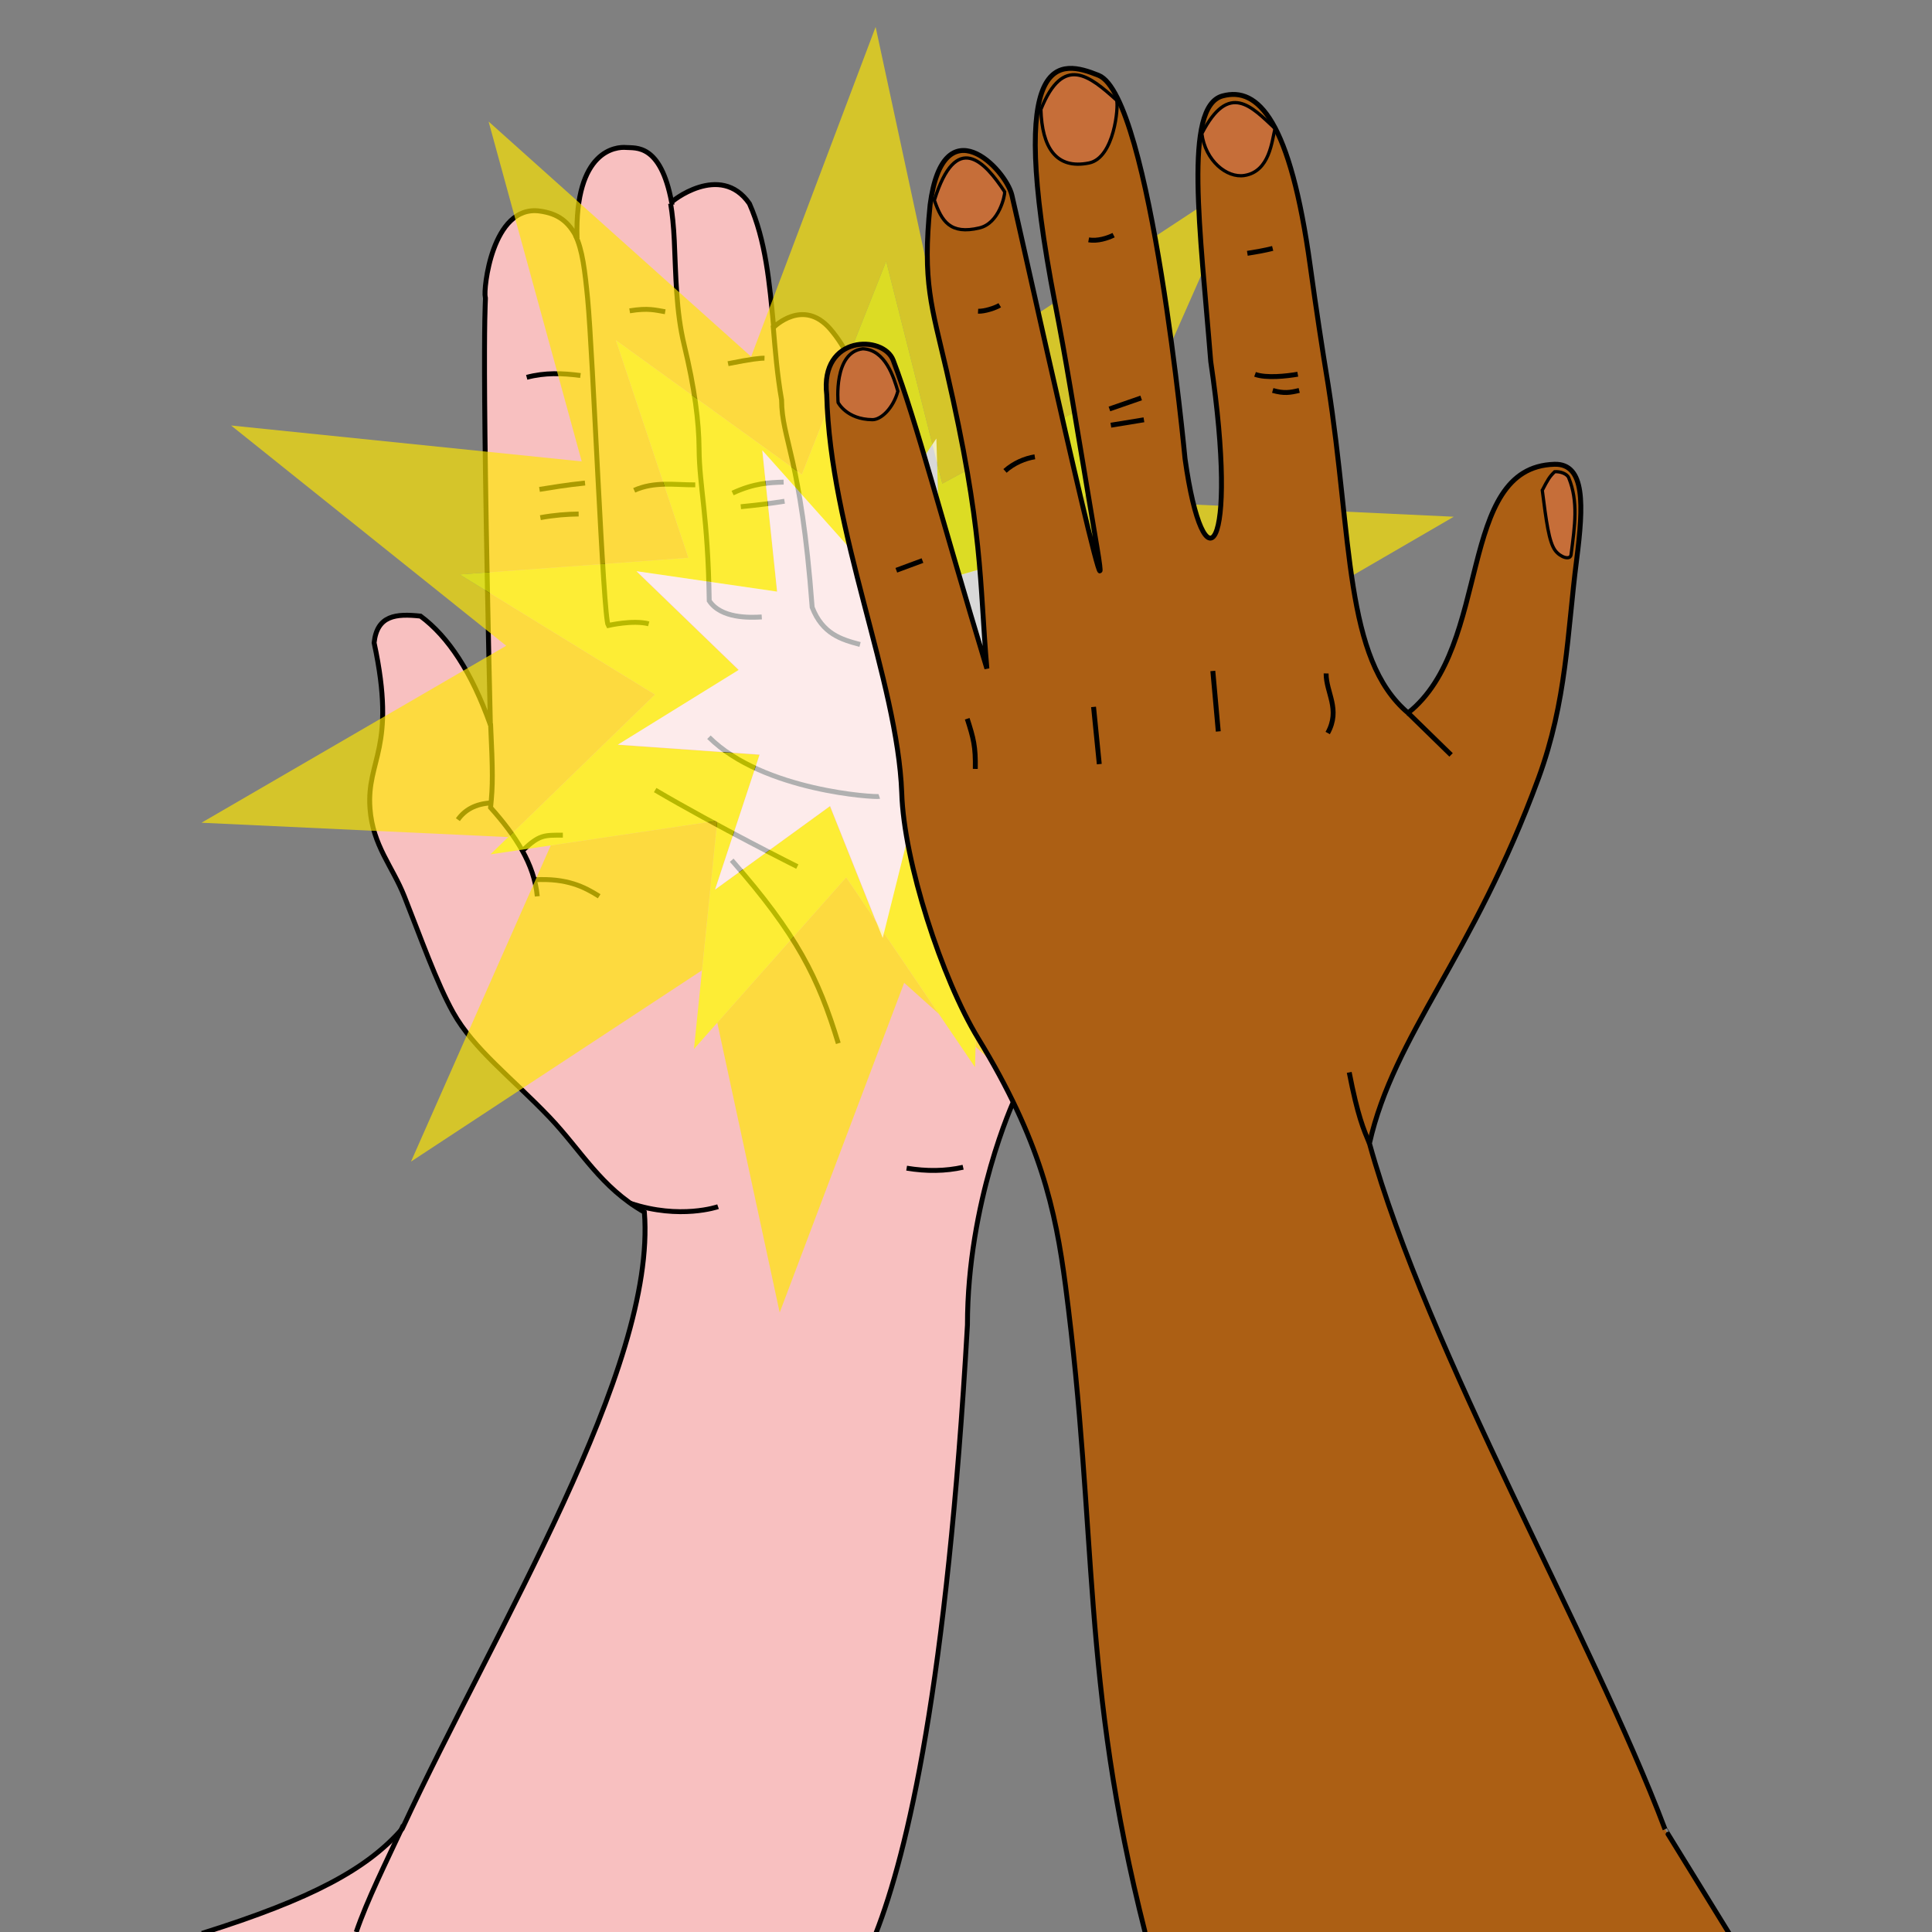
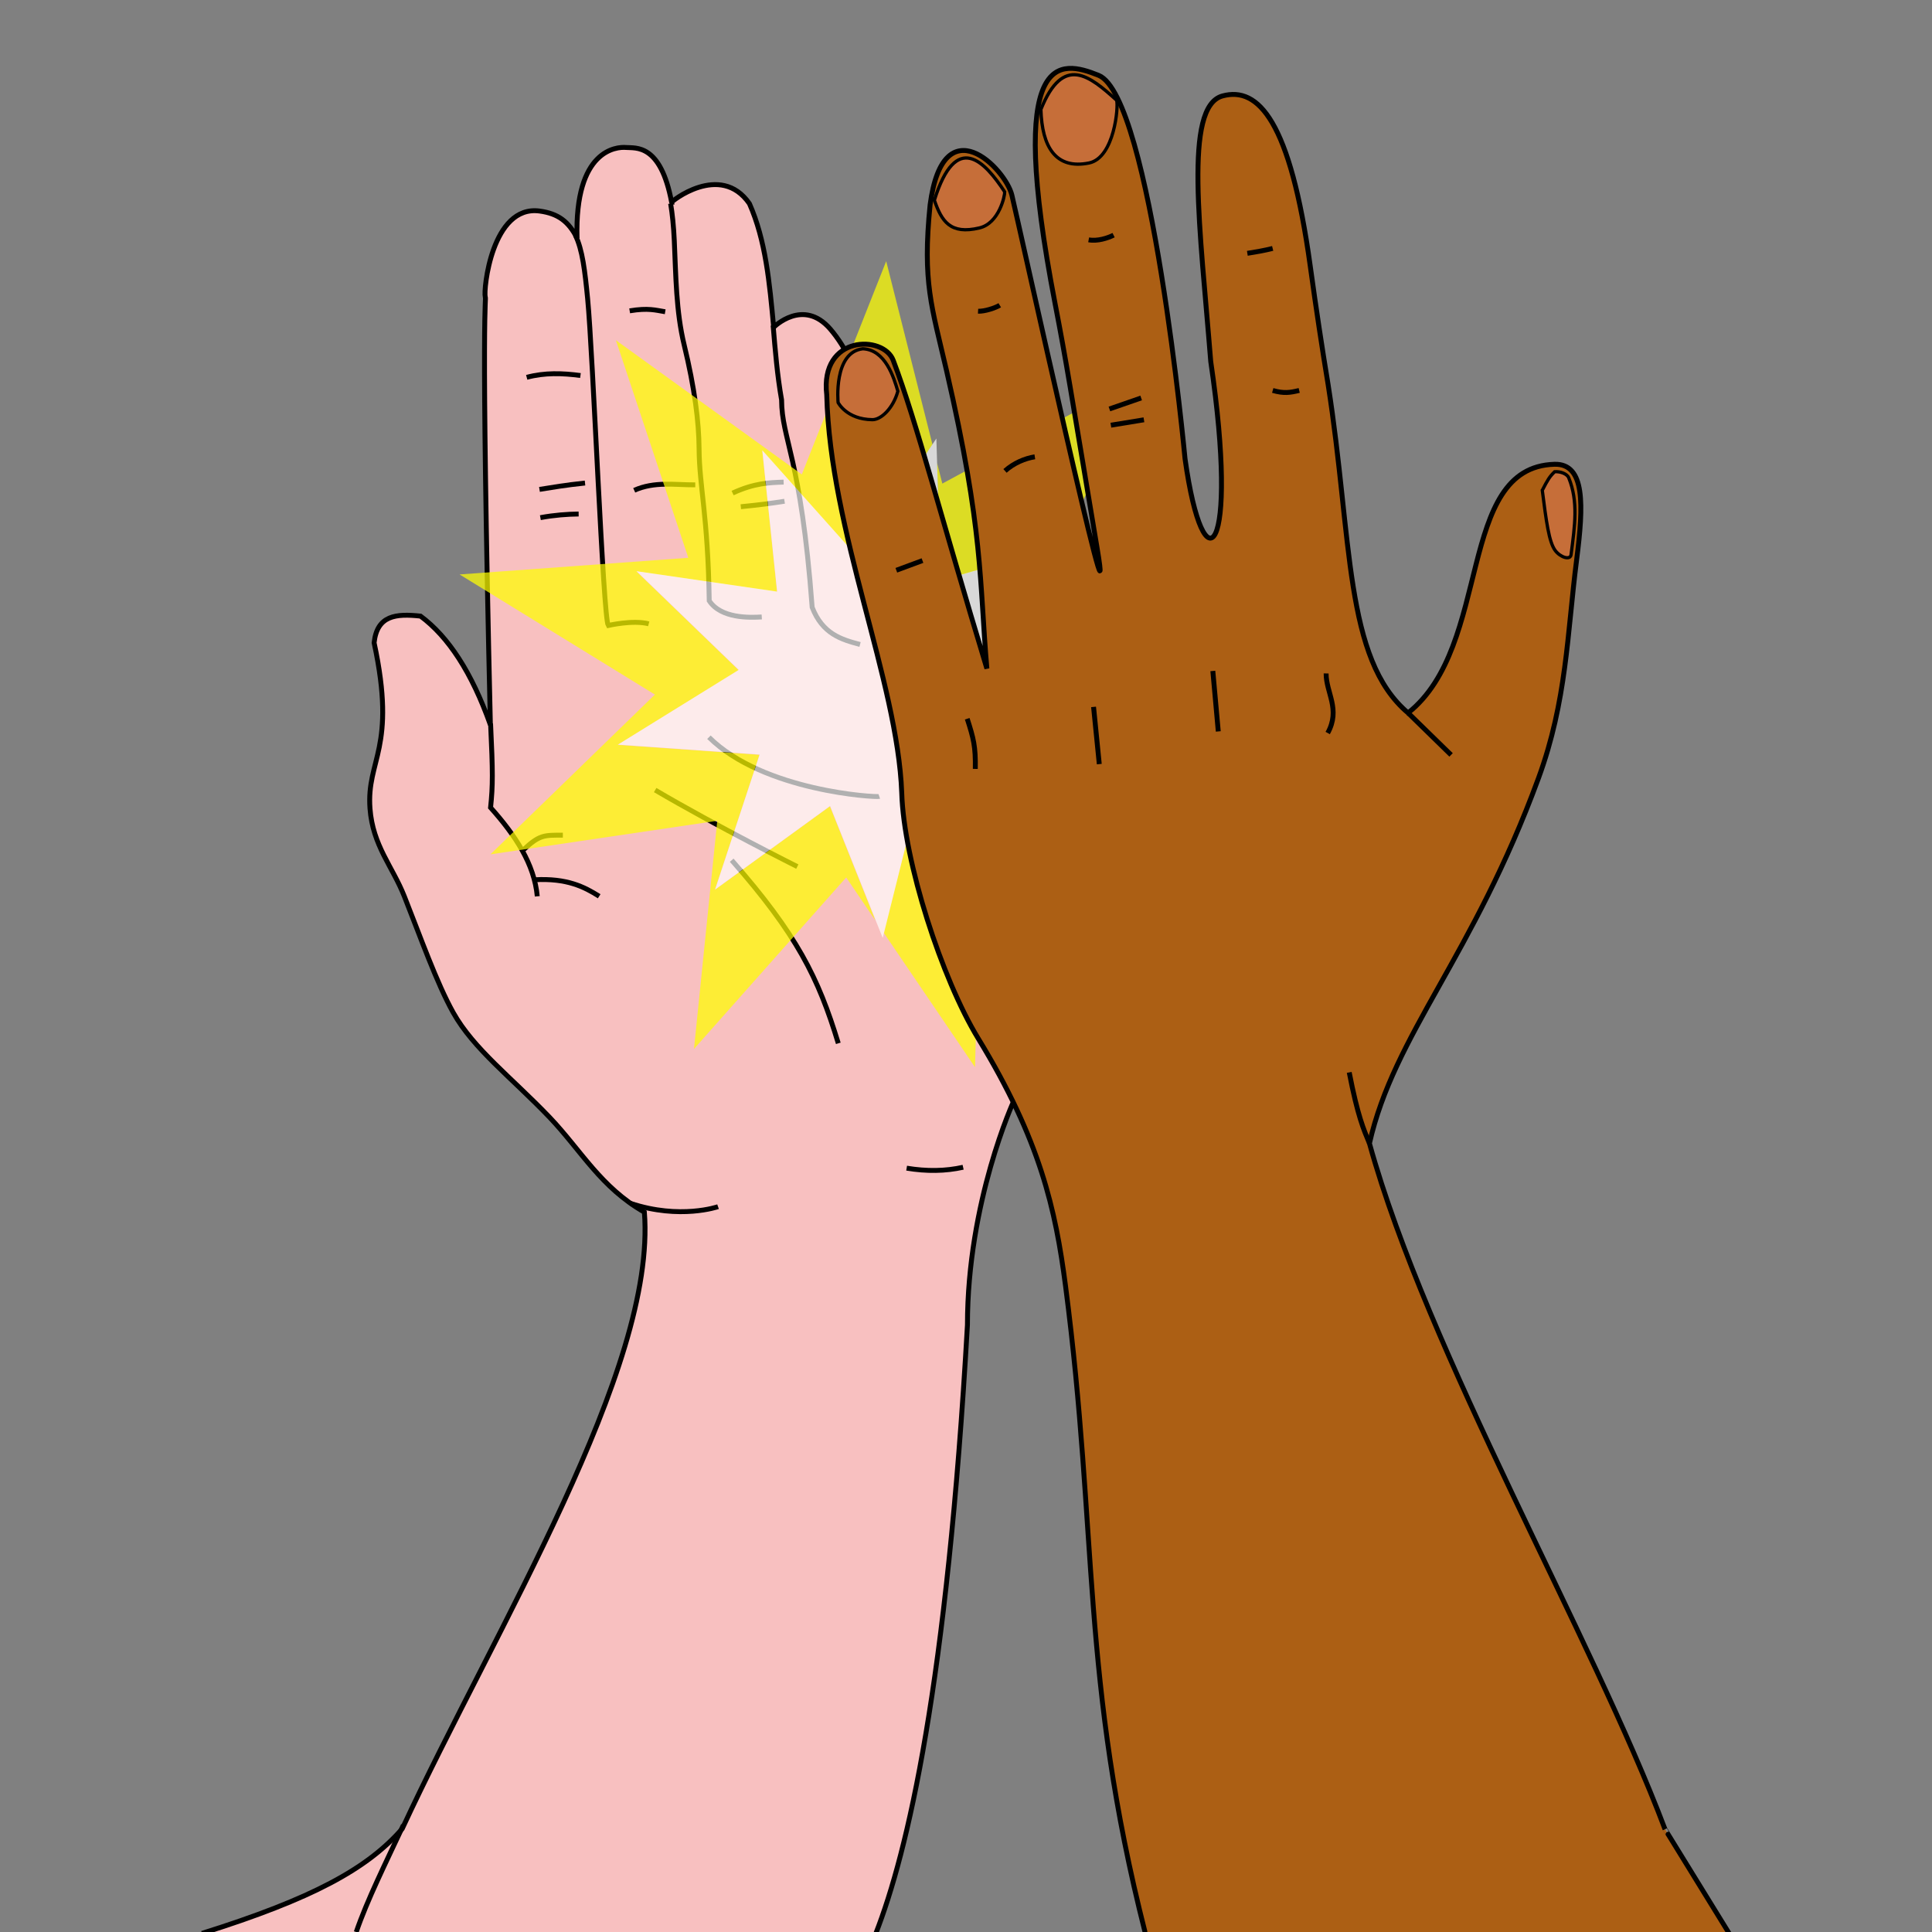
<svg xmlns="http://www.w3.org/2000/svg" version="1.1" width="1182" height="1182" id="svg2">
  <rect width="100%" height="100%" fill="#808080" stroke="none" />
  <defs id="defs4" />
  <g transform="translate(123.265,18.71)" id="g3098">
    <path d="M 0.285,1164.125 C 67.905,1142.912 101.467,1124.606 122.808,1100.135 179.97,976.96 278.494,818.787 270.971,722.9 c -26.756,-15.279 -38.492,-37.498 -57.923,-57.953 -23.125,-24.216 -46.561,-41.817 -59.05,-64.183 -10.075,-18.043 -20.004,-46.148 -29.905,-71.127 -7.262,-18.321 -19.291,-31.012 -20.99,-53.603 -2.282,-30.356 16.571,-36.27 2.511,-101.5 1.836,-16.858 13.373,-17.913 28.398,-16.306 16.96,12.546 31.285,34.313 42.743,66.533 -6.175,-263.841 -2.328,-259.034 -3.144,-261.821 -1.197,-4.086 3.925,-56.549 33.335,-52.528 11.269,1.541 17.735,6.439 22.829,16.545 -1.552,-54.206 24.237,-55.942 29.995,-55.436 5.784,0.508 21.118,-2.596 27.872,33.546 -0.996,0.092 29.747,-24.97 47.594,0.799 9.957,22.501 12.278,48.206 14.827,75.654 0,0 18.042,-18.188 34.67,1.118 19.698,22.87 28.158,65.092 28.745,66.604 8.641,22.253 16.613,42.371 23.936,60.782 33.086,83.19 52.904,131.518 61.257,184.443 10.759,68.169 -1.525,161.256 -1.679,160.327 0,0 -28.378,61.486 -28.378,137.16 -12.574,220.513 -36.6,322.304 -55.989,372.066" id="path3806" style="fill:#f8c0c0;fill-opacity:1;stroke:#000000;stroke-width:3;stroke-linecap:butt;stroke-linejoin:miter;stroke-miterlimit:4;stroke-opacity:1;stroke-dasharray:none" />
    <path d="m 94.677,1163.325 c 6.661,-19.512 18.186,-42.599 28.847,-65.439" id="path3892" style="fill:#800000;fill-opacity:0.268;stroke:#000000;stroke-width:3;stroke-linecap:butt;stroke-linejoin:miter;stroke-miterlimit:4;stroke-opacity:1;stroke-dasharray:none" />
    <path d="m 287.02,105.785 c 1.056,6.345 1.839,13.875 2.253,22.811 0.985,21.231 1.032,43.079 6.036,63.709 6.414,26.442 9.019,47.101 9.125,63.465 0.152,23.362 5.424,40.843 6.212,93.069 7.189,10.904 24.512,10.356 32.141,9.906" id="path3812" style="fill:none;stroke:#000000;stroke-width:3;stroke-linecap:butt;stroke-linejoin:miter;stroke-miterlimit:4;stroke-opacity:1;stroke-dasharray:none" />
    <path d="m 262.504,717.515 c 30.305,10.102 53.538,2.02 53.538,2.02" id="path3808" style="fill:none;stroke:#000000;stroke-width:3;stroke-linecap:butt;stroke-linejoin:miter;stroke-miterlimit:4;stroke-opacity:1;stroke-dasharray:none" />
    <path d="m 203.915,519.525 c 19.685,-1.066 30.346,4.355 39.396,10.102" id="path3804" style="fill:none;stroke:#000000;stroke-width:3;stroke-linecap:butt;stroke-linejoin:miter;stroke-miterlimit:4;stroke-opacity:1;stroke-dasharray:none" />
    <path d="m 196.844,501.342 0,0 c 10.03,-9.472 12.848,-9.091 24.244,-9.091" id="path3802" style="fill:none;stroke:#000000;stroke-width:3;stroke-linecap:butt;stroke-linejoin:miter;stroke-miterlimit:4;stroke-opacity:1;stroke-dasharray:none" />
-     <path d="m 156.869,482.759 c 4.216,-5.924 10.611,-9.668 20.173,-10.245" id="path3800" style="fill:none;stroke:#000000;stroke-width:3;stroke-linecap:butt;stroke-linejoin:miter;stroke-miterlimit:4;stroke-opacity:1;stroke-dasharray:none" />
    <path d="m 349.737,180.404 c 1.277,15.124 2.523,30.454 5.166,45.502 0.135,24.625 11.76,34.275 18.718,126.944 6.302,16.234 17.719,19.678 29.294,22.728" id="path3828" style="fill:none;stroke:#000000;stroke-width:3;stroke-linecap:butt;stroke-linejoin:miter;stroke-miterlimit:4;stroke-opacity:1;stroke-dasharray:none" />
    <path d="m 228.707,125.093 c 4.391,8.986 5.881,21.946 7.533,38.858 3.287,33.645 9.493,195.141 12.627,200.01 0,0 15.152,-3.536 24.749,-1.01" id="path3820" style="fill:none;stroke:#000000;stroke-width:3;stroke-linecap:butt;stroke-linejoin:miter;stroke-miterlimit:4;stroke-opacity:1;stroke-dasharray:none" />
    <path d="m 176.869,423.943 c 1.423,29.989 1.428,37.789 0,51.429 15.191,16.962 26.781,34.644 28.571,54.286" id="path3762" style="fill:none;stroke:#000000;stroke-width:3;stroke-linecap:butt;stroke-linejoin:miter;stroke-miterlimit:4;stroke-opacity:1;stroke-dasharray:none" />
    <path d="m 277.572,464.65 c 37.903,22.296 86.954,46.821 86.954,46.821" id="path3836" style="fill:none;stroke:#000000;stroke-width:3;stroke-linecap:butt;stroke-linejoin:miter;stroke-miterlimit:4;stroke-opacity:1;stroke-dasharray:none" />
    <path d="m 310.458,432.321 c 33.341,33.106 102.243,36.894 104.233,36.231" id="path3838" style="fill:none;stroke:#000000;stroke-width:3;stroke-linecap:butt;stroke-linejoin:miter;stroke-miterlimit:4;stroke-opacity:1;stroke-dasharray:none" />
    <path d="m 324.393,507.57 c 39.926,45.46 53.017,71.883 65.215,112.036" id="path3840" style="fill:none;stroke:#000000;stroke-width:3;stroke-linecap:butt;stroke-linejoin:miter;stroke-miterlimit:4;stroke-opacity:1;stroke-dasharray:none" />
    <path d="m 230.751,295.759 c -7.166,0.105 -14.764,0.644 -23.411,2.23" id="path3842" style="fill:none;stroke:#000000;stroke-width:3;stroke-linecap:butt;stroke-linejoin:miter;stroke-miterlimit:4;stroke-opacity:1;stroke-dasharray:none" />
    <path d="m 234.653,276.808 c -12.387,1.301 -19.749,2.601 -27.87,3.902" id="path3844" style="fill:none;stroke:#000000;stroke-width:3;stroke-linecap:butt;stroke-linejoin:miter;stroke-miterlimit:4;stroke-opacity:1;stroke-dasharray:none" />
    <path d="m 198.979,212.15 c 10.962,-2.963 21.924,-2.584 32.886,-1.115" id="path3846" style="fill:none;stroke:#000000;stroke-width:3;stroke-linecap:butt;stroke-linejoin:miter;stroke-miterlimit:4;stroke-opacity:1;stroke-dasharray:none" />
    <path d="m 261.965,171.46 c 11.424,-1.903 15.976,-0.37 21.738,0.557" id="path3848" style="fill:none;stroke:#000000;stroke-width:3;stroke-linecap:butt;stroke-linejoin:miter;stroke-miterlimit:4;stroke-opacity:1;stroke-dasharray:none" />
    <path d="m 264.752,281.267 c 12.448,-5.566 24.897,-3.267 37.345,-3.344" id="path3850" style="fill:none;stroke:#000000;stroke-width:3;stroke-linecap:butt;stroke-linejoin:miter;stroke-miterlimit:4;stroke-opacity:1;stroke-dasharray:none" />
-     <path d="m 322.164,203.789 c 14.259,-2.868 19.838,-3.427 22.296,-3.344" id="path3852" style="fill:none;stroke:#000000;stroke-width:3;stroke-linecap:butt;stroke-linejoin:miter;stroke-miterlimit:4;stroke-opacity:1;stroke-dasharray:none" />
    <path d="m 324.951,282.939 c 13.308,-6.1 22.258,-6.391 31.214,-6.689" id="path3854" style="fill:none;stroke:#000000;stroke-width:3;stroke-linecap:butt;stroke-linejoin:miter;stroke-miterlimit:4;stroke-opacity:1;stroke-dasharray:none" />
    <path d="m 329.967,291.3 c 11.615,-1.115 19.552,-2.23 26.755,-3.344" id="path3856" style="fill:none;stroke:#000000;stroke-width:3;stroke-linecap:butt;stroke-linejoin:miter;stroke-miterlimit:4;stroke-opacity:1;stroke-dasharray:none" />
    <path d="m 431.413,695.969 c 12.261,2.038 23.784,1.864 34.559,-0.557" id="path3860" style="fill:none;stroke:#000000;stroke-width:3;stroke-linecap:butt;stroke-linejoin:miter;stroke-miterlimit:4;stroke-opacity:1;stroke-dasharray:none" />
  </g>
  <g transform="translate(123.265,16.48)" id="g3902">
-     <path d="M 412.438,0 336.281,201.719 175.656,57.875 232.625,265.812 18.125,243.844 186.438,378.594 0,486.875 l 187.656,8.781 89.75,-87.188 -119.5,-73.5 139.938,-10.188 -44.312,-133.125 113.75,82.125 51.625,-130.469 34.344,136.062 123.406,-66.781 -61.125,126.312 135.281,27.75 115.344,-67 L 550.781,289.562 637.969,92.344 457.812,210.781 412.438,0 z M 640.125,372.875 524.938,424.531 607.219,528.25 748.031,542.688 579.719,407.938 640.125,372.875 z m -324.562,112.812 -101.875,15.062 -85.5,193.438 178.031,-117.031 9.344,-91.469 z m 161.562,10.5 -3.531,127.75 116.906,104.719 -56.969,-207.938 47.125,4.812 L 477.125,496.188 z m -82.688,24.156 -78.875,88.875 38.188,177.312 76.156,-201.719 21.156,18.969 -56.625,-83.438 z" id="path3898" style="fill:#ffe700;fill-opacity:0.67;stroke:none" />
    <path d="m 418.906,143.312 -51.625,130.469 -113.75,-82.125 44.312,133.125 -139.938,10.188 119.5,73.5 -100.625,97.75 138.781,-20.531 -14.25,139.594 93.125,-104.938 17.875,26.344 -27.844,-69.875 -70.344,51.062 27.25,-82.562 -86.719,-6.094 73.938,-45.719 -62.5,-60.406 86.031,12.5 -9.062,-86.469 57.875,64.875 46.281,-68.531 -28.312,-112.156 z m 157.75,69.281 L 453.25,279.375 l -3.219,-12.719 2.188,72.188 L 525.75,317.812 576.656,212.594 z m -59.969,126.562 -34.75,44.031 67.781,30.219 103.25,-46.312 -136.281,-27.938 z m 9.344,86.75 -49.812,10.344 33.719,69.25 102.188,28.969 -86.094,-108.562 z m -88.312,47.312 -20.25,81.062 55.781,82.156 3.875,-140.25 6.969,1.969 -46.375,-24.938 z" id="path3896" style="fill:#ffff00;fill-opacity:0.721;stroke:none" />
    <path d="m 276.468,345.585 -61.275,40.645 54.473,49.39 -73.065,-8.25 9.981,72.849 -50.668,-53.286 -39.181,62.221 -4.563,-73.388 -70.009,22.48 43.678,-59.151 -68.08,-27.781 71.481,-17.237 -34.295,-65.042 65.837,32.743 15.537,-71.87 29.388,67.402 58.099,-45.068 -20.813,70.523 z" transform="matrix(1.123,-0.369,0.369,1.123,97.819,28.657)" id="path3894" style="fill:#ffffff;fill-opacity:0.69;stroke:none" />
  </g>
  <g transform="translate(123.265,16.48)" id="g3067">
    <path d="M 935.185,1167.277 C 887.222,1089.458 895.34,1102.514 895.34,1102.514 850.805,984.407 750.116,811.45 714.568,683.056 c 15.073,-66.767 63.329,-114.146 103.431,-223.5 17.311,-47.206 17.538,-88.418 23.335,-133.661 4.273,-33.349 5.28,-58.846 -13.563,-58.326 -60.43,1.667 -37.695,111.023 -89.578,152.116 C 699.024,386.523 704.177,313.861 689.291,218.898 685.663,196.924 681.99,172.758 678.335,146.221 666.094,57.361 646.556,36.25 624.645,42.231 c -23.959,6.54 -13.604,81.709 -7.178,162.458 17.555,118.912 -4.336,141.147 -15.734,59.459 0,0 -20.797,-221.681 -52.893,-234.543 -23.775,-9.528 -56.852,-16.911 -26.633,139.51 7.1,36.749 9.086,50.321 25.642,149.08 13.538,80.755 -47.728,-197.323 -52.053,-215.302 -3.904,-16.23 -41.959,-55.329 -50.023,5.95 -4.787,47.474 1.005,62.218 10.003,101.216 22.689,98.336 20.079,128.58 24.739,182.491 -27.966,-92.115 -42.853,-150.564 -57.316,-188.603 -5.944,-15.634 -44.926,-15.525 -40.664,21.135 2.075,83.8 43.28,174.815 45.881,243.436 1.205,42.035 24.66,114.101 46.758,150.288 38.02,62.259 47.351,104.676 53.441,151.36 19.96,153.009 9.259,240.297 48.696,395.582" id="path3796" style="fill:#ac5f14;fill-opacity:1;stroke:#000000;stroke-width:3;stroke-linecap:butt;stroke-linejoin:miter;stroke-miterlimit:4;stroke-opacity:1;stroke-dasharray:none" />
    <path d="m 468.487,423.252 c 3.816,11.86 5.199,16.98 4.938,30.693" id="path3862" style="fill:none;stroke:#000000;stroke-width:3;stroke-linecap:butt;stroke-linejoin:miter;stroke-miterlimit:4;stroke-opacity:1;stroke-dasharray:none" />
    <path d="m 545.78,416.008 3.5,34.994" id="path3864" style="fill:none;stroke:#000000;stroke-width:3;stroke-linecap:butt;stroke-linejoin:miter;stroke-miterlimit:4;stroke-opacity:1;stroke-dasharray:none" />
    <path d="m 618.744,394.023 3.335,36.99" id="path3866" style="fill:none;stroke:#000000;stroke-width:3;stroke-linecap:butt;stroke-linejoin:miter;stroke-miterlimit:4;stroke-opacity:1;stroke-dasharray:none" />
    <path d="m 688.058,395.534 c -0.044,11.898 9.014,21.885 0.966,36.45" id="path3868" style="fill:none;stroke:#000000;stroke-width:3;stroke-linecap:butt;stroke-linejoin:miter;stroke-miterlimit:4;stroke-opacity:1;stroke-dasharray:none" />
    <path d="M 764.502,445.374 738.193,419.685" id="path3870" style="fill:none;stroke:#000000;stroke-width:3;stroke-linecap:butt;stroke-linejoin:miter;stroke-miterlimit:4;stroke-opacity:1;stroke-dasharray:none" />
    <path d="m 556.366,243.658 20.228,-3.301" id="path3872" style="fill:none;stroke:#000000;stroke-width:3;stroke-linecap:butt;stroke-linejoin:miter;stroke-miterlimit:4;stroke-opacity:1;stroke-dasharray:none" />
    <path d="m 555.482,233.726 19.422,-6.733" id="path3874" style="fill:none;stroke:#000000;stroke-width:3;stroke-linecap:butt;stroke-linejoin:miter;stroke-miterlimit:4;stroke-opacity:1;stroke-dasharray:none" />
-     <path d="m 644.567,212.539 c 6.849,2.514 19.584,1.09 26.146,-0.073" id="path3876" style="fill:none;stroke:#000000;stroke-width:3;stroke-linecap:butt;stroke-linejoin:miter;stroke-miterlimit:4;stroke-opacity:1;stroke-dasharray:none" />
    <path d="m 655.392,222.4 c 6.947,1.979 10.561,1.339 16.204,-0.002" id="path3878" style="fill:none;stroke:#000000;stroke-width:3;stroke-linecap:butt;stroke-linejoin:miter;stroke-miterlimit:4;stroke-opacity:1;stroke-dasharray:none" />
    <path d="m 639.86,138.506 c 5.122,-0.816 10.257,-1.685 15.499,-3.005" id="path3880" style="fill:none;stroke:#000000;stroke-width:3;stroke-linecap:butt;stroke-linejoin:miter;stroke-miterlimit:4;stroke-opacity:1;stroke-dasharray:none" />
    <path d="m 542.776,130.248 c 5.378,1.007 11.668,-1.07 15.262,-2.859" id="path3882" style="fill:none;stroke:#000000;stroke-width:3;stroke-linecap:butt;stroke-linejoin:miter;stroke-miterlimit:4;stroke-opacity:1;stroke-dasharray:none" />
    <path d="m 509.848,262.998 c -6.015,0.954 -12.832,3.772 -18.252,8.631" id="path3884" style="fill:none;stroke:#000000;stroke-width:3;stroke-linecap:butt;stroke-linejoin:miter;stroke-miterlimit:4;stroke-opacity:1;stroke-dasharray:none" />
    <path d="m 441.105,326.484 -15.99,5.927" id="path3886" style="fill:none;stroke:#000000;stroke-width:3;stroke-linecap:butt;stroke-linejoin:miter;stroke-miterlimit:4;stroke-opacity:1;stroke-dasharray:none" />
    <path d="m 702.195,639.611 c 5.225,26.861 8.767,34.79 12.373,43.446" id="path3888" style="fill:none;stroke:#000000;stroke-width:3;stroke-linecap:butt;stroke-linejoin:miter;stroke-miterlimit:4;stroke-opacity:1;stroke-dasharray:none" />
    <path d="m 559.871,44.836 c 1.284,3.463 -1.312,35.235 -16.847,38.394 -20.435,4.156 -28.806,-9.856 -29.459,-32.772 13.712,-34.093 29.984,-20.325 46.306,-5.622 z" id="path3900" style="fill:#f08776;fill-opacity:0.374;stroke:#000000;stroke-width:2;stroke-linecap:butt;stroke-linejoin:miter;stroke-miterlimit:4;stroke-opacity:1;stroke-dasharray:none" />
-     <path d="m 656.81,62.162 c -1.954,7.376 -3.172,26.294 -18.786,28.723 -10.667,1.659 -23.854,-8.924 -25.994,-25.648 16.593,-32.328 30.61,-16.262 44.78,-3.075 z" id="path3902" style="fill:#f08776;fill-opacity:0.374;stroke:#000000;stroke-width:2;stroke-linecap:butt;stroke-linejoin:miter;stroke-miterlimit:4;stroke-opacity:1;stroke-dasharray:none" />
+     <path d="m 656.81,62.162 z" id="path3902" style="fill:#f08776;fill-opacity:0.374;stroke:#000000;stroke-width:2;stroke-linecap:butt;stroke-linejoin:miter;stroke-miterlimit:4;stroke-opacity:1;stroke-dasharray:none" />
    <path d="m 491.42,100.915 c 0.117,2.21 -3.331,19.146 -15.442,22.046 -17.949,4.298 -23.149,-4.165 -27.591,-16.935 13.301,-42.668 30.742,-23.847 43.033,-5.11 z" id="path3904" style="fill:#f08776;fill-opacity:0.374;stroke:#000000;stroke-width:2;stroke-linecap:butt;stroke-linejoin:miter;stroke-miterlimit:4;stroke-opacity:1;stroke-dasharray:none" />
    <path d="m 404.589,196.897 c 13.851,0.603 18.963,17.556 21.455,25.98 -2.841,10.389 -10.24,17.458 -15.586,17.402 -15.84,-0.166 -20.971,-10.503 -20.971,-10.503 0,0 -3.006,-30.724 15.102,-32.878 z" id="path3906" style="fill:#f08776;fill-opacity:0.374;stroke:#000000;stroke-width:2;stroke-linecap:butt;stroke-linejoin:miter;stroke-miterlimit:4;stroke-opacity:1;stroke-dasharray:none" />
    <path d="m 820.31,283.492 c 3.295,-6.419 4.463,-8.373 7.576,-11.377 3.462,-0.243 7.603,1.252 8.607,3.731 5.921,14.61 3.727,29.147 1.43,47.017 -0.458,3.562 -6.431,1.74 -9.65,-2.478 -3.958,-5.187 -5.572,-18.398 -7.964,-36.892 z" id="path3908" style="fill:#f08776;fill-opacity:0.374;stroke:#000000;stroke-width:2;stroke-linecap:butt;stroke-linejoin:miter;stroke-miterlimit:4;stroke-opacity:1;stroke-dasharray:none" />
    <path d="m 475.117,173.922 c 3.988,0.212 10.67,-2.059 13.271,-3.649" id="path3882-0" style="fill:none;stroke:#000000;stroke-width:3;stroke-linecap:butt;stroke-linejoin:miter;stroke-miterlimit:4;stroke-opacity:1;stroke-dasharray:none" />
  </g>
</svg>